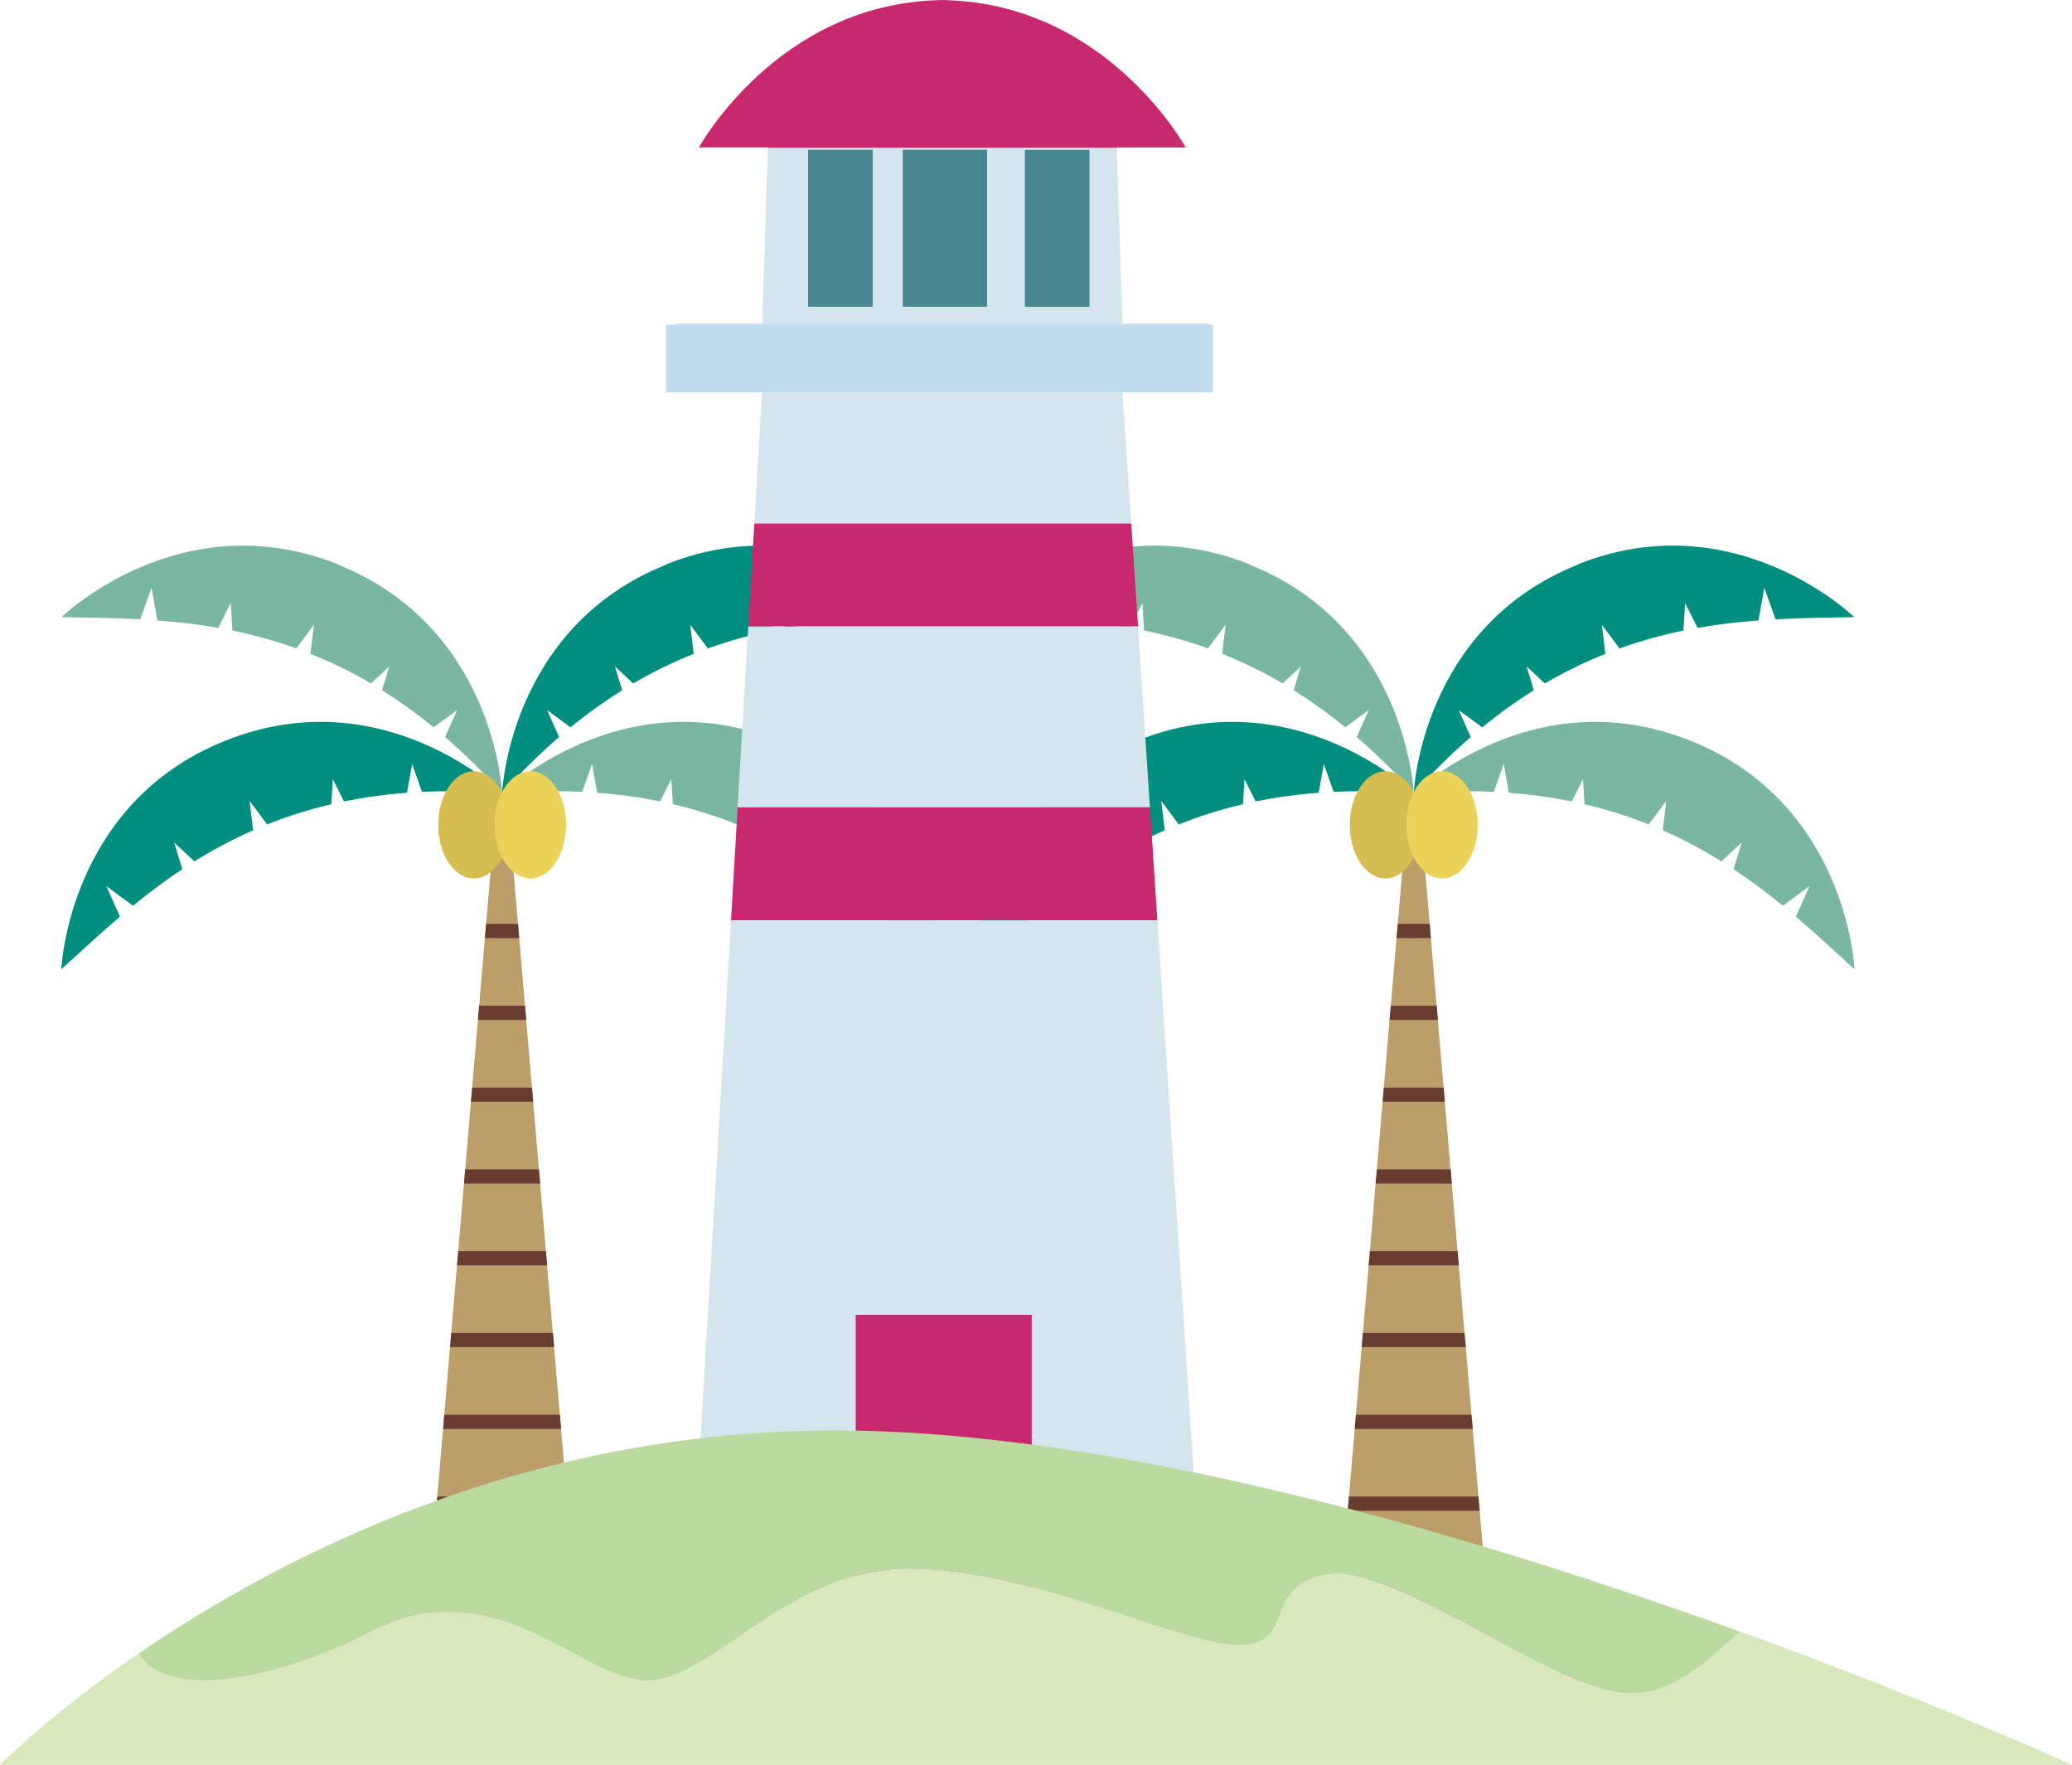
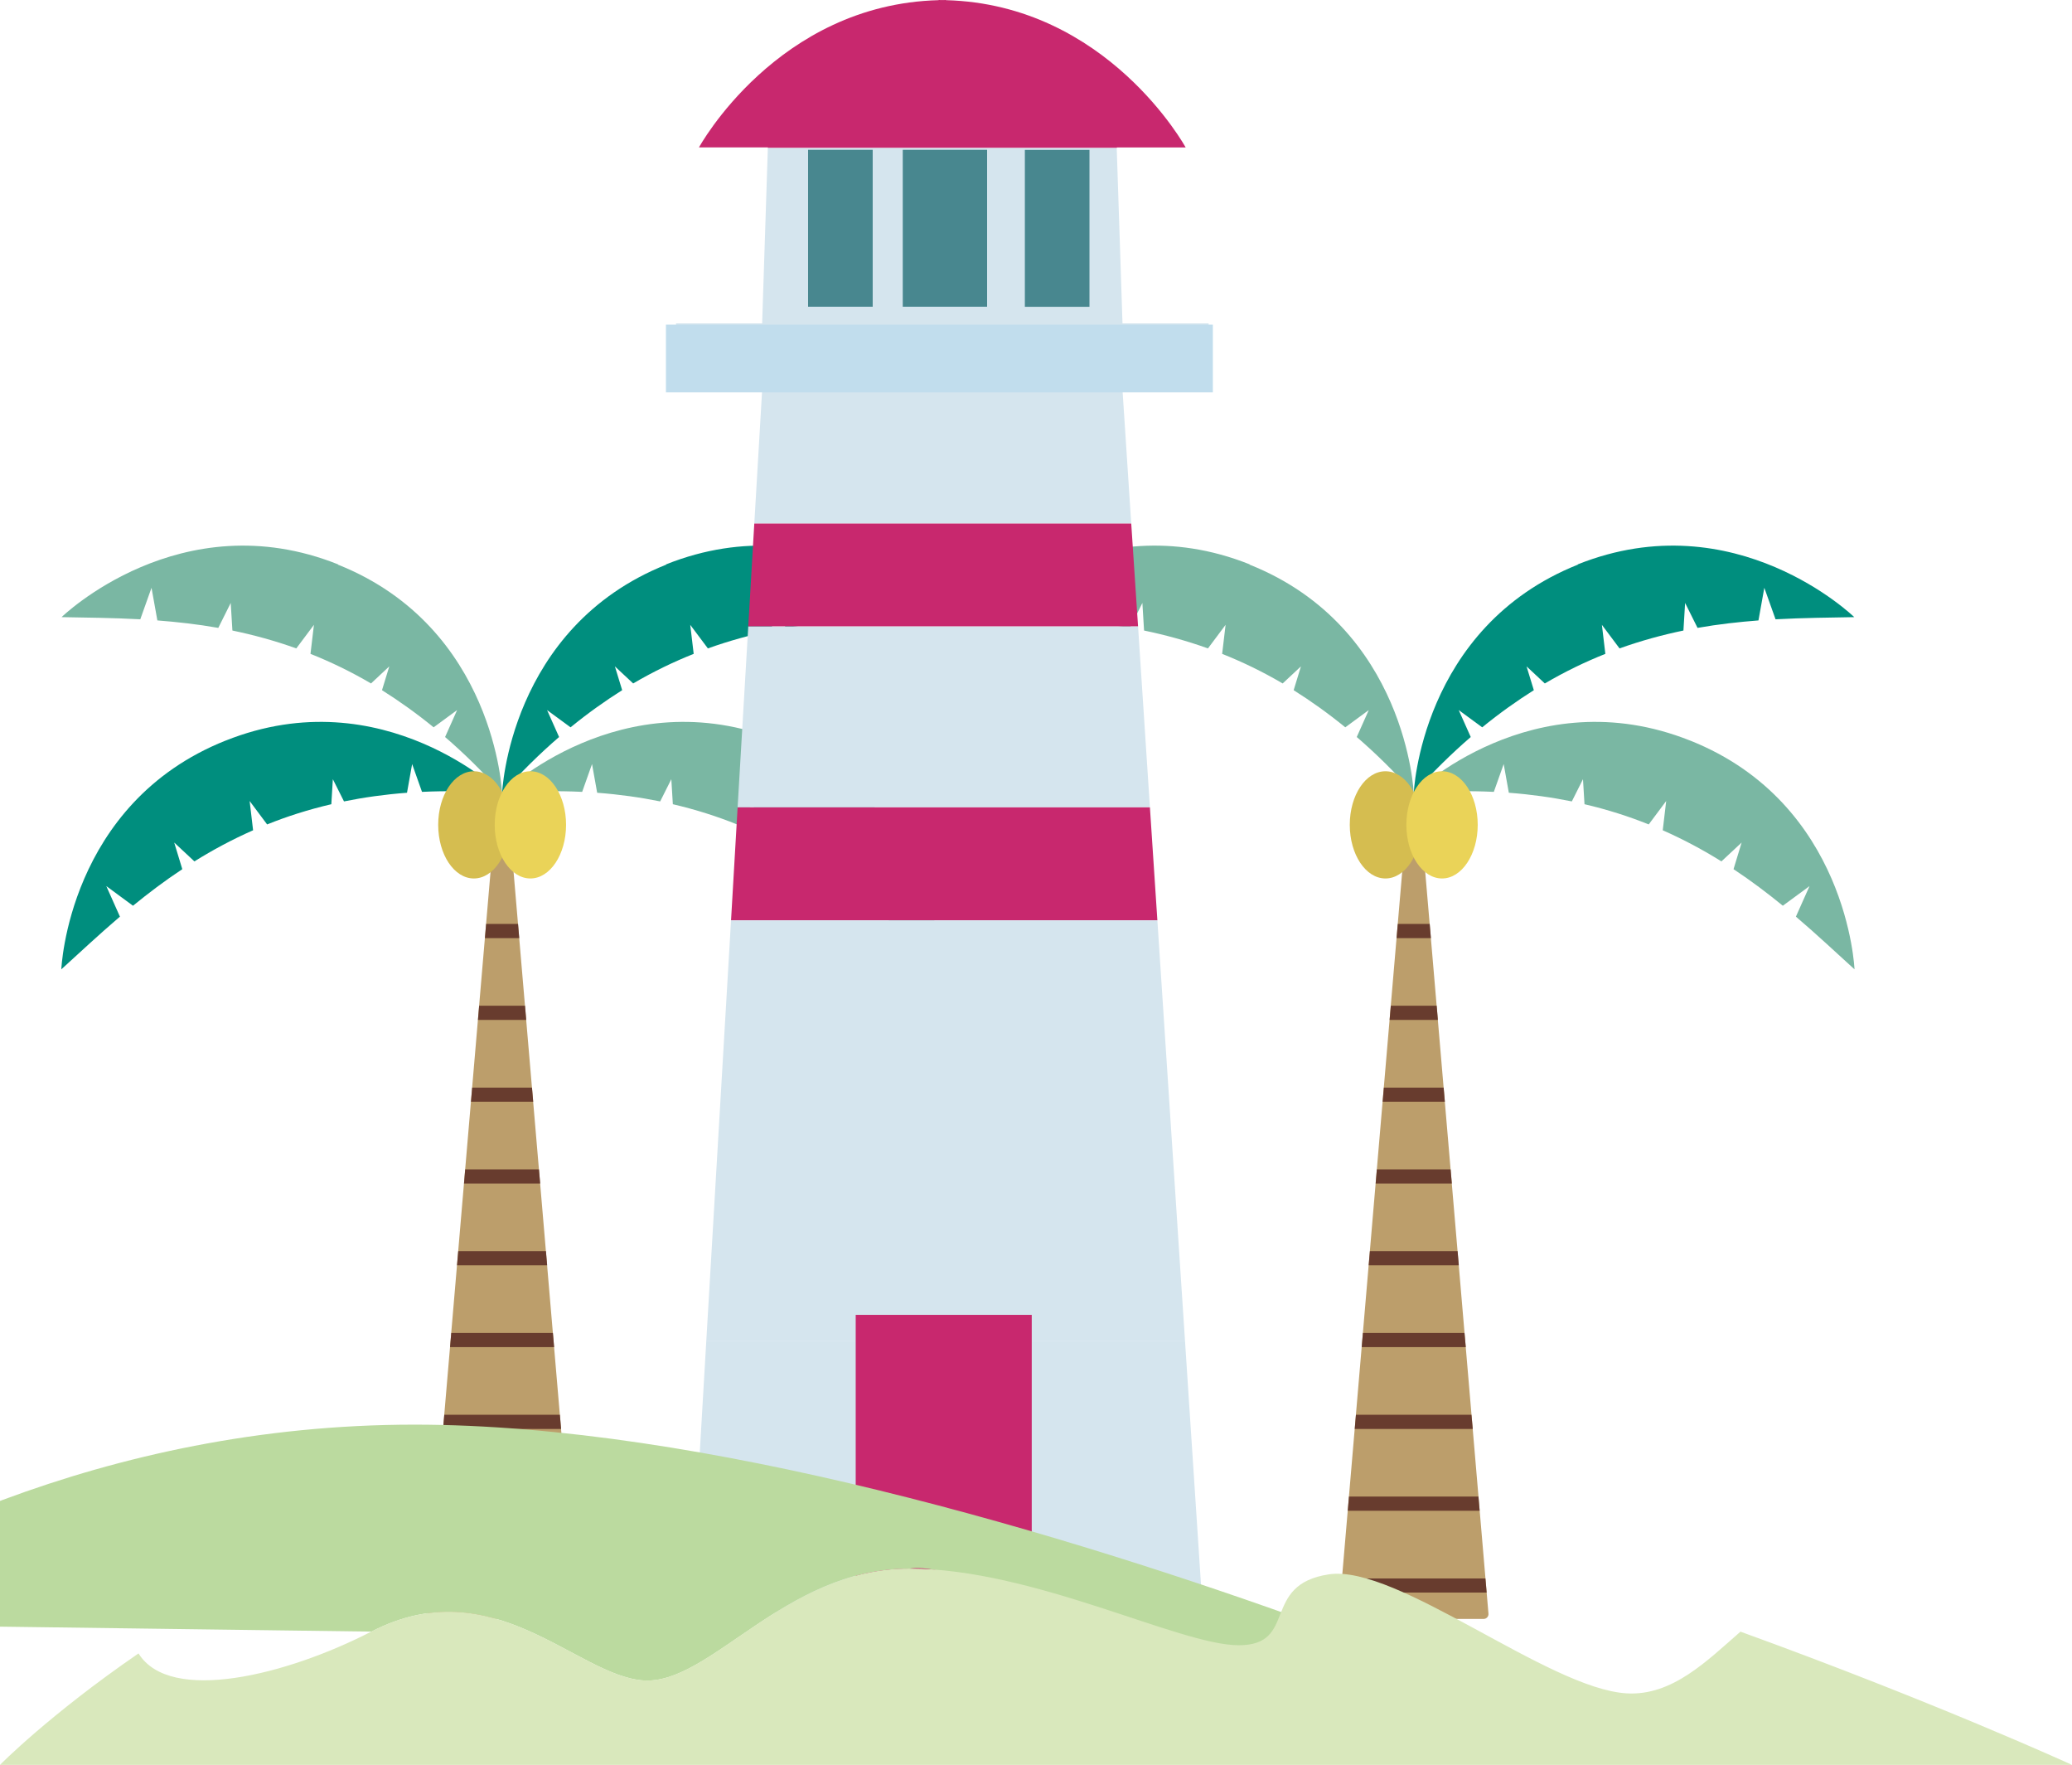
<svg xmlns="http://www.w3.org/2000/svg" id="_イヤー_2" data-name="レイヤー 2" viewBox="0 0 258.46 220.1">
  <defs>
    <style>
      .cls-1 {
        fill: #008e7e;
      }

      .cls-2 {
        fill: #683c2e;
      }

      .cls-3 {
        fill: #ead358;
      }

      .cls-4 {
        fill: #c1dded;
      }

      .cls-5 {
        fill: #bbda9f;
      }

      .cls-6 {
        fill: #bc9e6b;
      }

      .cls-7 {
        fill: #c8286e;
      }

      .cls-8 {
        fill: #d5bd50;
      }

      .cls-9 {
        fill: #d9e8bc;
      }

      .cls-10 {
        fill: #d5e5ee;
      }

      .cls-11 {
        fill: #48878f;
      }

      .cls-12 {
        fill: #7ab7a3;
      }
    </style>
  </defs>
  <g id="_イヤー_1-2" data-name="レイヤー 1">
    <g>
      <g>
        <g>
          <g>
            <path class="cls-6" d="M63.38,100.73l8.57,100.5c.03,.36-.25,.66-.61,.66h-17.43c-.36,0-.64-.31-.61-.66l8.57-100.5c.08-.92,1.43-.92,1.5,0Z" />
            <polygon class="cls-2" points="53.68 196.84 71.58 196.84 71.73 198.6 53.53 198.6 53.68 196.84" />
            <polygon class="cls-2" points="54.55 186.63 70.71 186.63 70.86 188.4 54.4 188.4 54.55 186.63" />
            <polygon class="cls-2" points="55.42 176.43 69.84 176.43 69.99 178.2 55.27 178.2 55.42 176.43" />
            <polygon class="cls-2" points="56.29 166.23 68.97 166.23 69.12 167.99 56.14 167.99 56.29 166.23" />
            <polygon class="cls-2" points="57.16 156.03 68.1 156.03 68.25 157.79 57.01 157.79 57.16 156.03" />
            <polygon class="cls-2" points="58.03 145.83 67.23 145.83 67.38 147.59 57.88 147.59 58.03 145.83" />
            <polygon class="cls-2" points="58.9 135.63 66.36 135.63 66.51 137.39 58.75 137.39 58.9 135.63" />
            <polygon class="cls-2" points="59.77 125.42 65.49 125.42 65.64 127.19 59.62 127.19 59.77 125.42" />
            <polygon class="cls-2" points="60.64 115.22 64.62 115.22 64.77 116.99 60.49 116.99 60.64 115.22" />
            <polygon class="cls-2" points="61.51 105.02 63.75 105.02 63.9 106.78 61.36 106.78 61.51 105.02" />
          </g>
          <path class="cls-1" d="M83.11,70.41c-19.66,7.85-20.48,28.52-20.48,28.52,2.37-2.65,4.74-4.98,7.11-7.02l-1.5-3.36,2.93,2.15c2.16-1.76,4.31-3.29,6.44-4.63l-.91-2.97,2.28,2.13c2.54-1.49,5.06-2.7,7.55-3.69l-.43-3.62,2.2,2.94c2.71-.97,5.37-1.69,7.97-2.23l.21-3.44,1.55,3.11c2.61-.46,5.15-.74,7.6-.93l.73-4.07,1.4,3.93c3.47-.19,6.76-.21,9.82-.27,0,0-14.83-14.43-34.49-6.58Z" />
          <path class="cls-1" d="M28.14,92.36c19.66-7.85,34.49,6.58,34.49,6.58-3.54-.29-6.86-.34-9.99-.19l-1.23-3.47-.64,3.58c-2.78,.21-5.39,.58-7.86,1.08l-1.39-2.77-.19,3.12c-2.87,.67-5.53,1.52-8.01,2.52l-2.18-2.92,.43,3.65c-2.63,1.16-5.06,2.47-7.32,3.88l-2.52-2.35,1.01,3.32c-2.21,1.46-4.24,3-6.15,4.56l-3.33-2.45,1.7,3.81c-2.64,2.25-5.04,4.51-7.31,6.57,0,0,.82-20.68,20.48-28.52Z" />
          <path class="cls-12" d="M42.15,70.41c19.66,7.85,20.48,28.52,20.48,28.52-2.37-2.65-4.74-4.98-7.11-7.02l1.5-3.36-2.93,2.15c-2.16-1.76-4.31-3.29-6.44-4.63l.91-2.97-2.28,2.13c-2.54-1.49-5.06-2.7-7.55-3.69l.43-3.62-2.2,2.94c-2.71-.97-5.37-1.69-7.97-2.23l-.21-3.44-1.55,3.11c-2.61-.46-5.15-.74-7.6-.93l-.73-4.07-1.4,3.93c-3.47-.19-6.76-.21-9.82-.27,0,0,14.83-14.43,34.49-6.58Z" />
          <path class="cls-12" d="M97.12,92.36c-19.66-7.85-34.49,6.58-34.49,6.58,3.54-.29,6.86-.34,9.99-.19l1.23-3.47,.64,3.58c2.78,.21,5.39,.58,7.86,1.08l1.39-2.77,.19,3.12c2.87,.67,5.53,1.52,8.01,2.52l2.18-2.92-.43,3.65c2.63,1.16,5.06,2.47,7.32,3.88l2.52-2.35-1.01,3.32c2.21,1.46,4.24,3,6.15,4.56l3.33-2.45-1.7,3.81c2.64,2.25,5.04,4.51,7.31,6.57,0,0-.82-20.68-20.48-28.52Z" />
        </g>
        <g>
          <path class="cls-8" d="M63.56,102.86c0,3.69-1.99,6.69-4.45,6.69s-4.45-2.99-4.45-6.69,1.99-6.68,4.45-6.68,4.45,2.99,4.45,6.68Z" />
          <path class="cls-3" d="M70.61,102.86c0,3.69-1.99,6.69-4.45,6.69s-4.45-2.99-4.45-6.69,1.99-6.68,4.45-6.68,4.45,2.99,4.45,6.68Z" />
        </g>
      </g>
      <g>
        <g>
          <g>
            <path class="cls-6" d="M177.1,100.73l8.57,100.5c.03,.36-.25,.66-.61,.66h-17.43c-.36,0-.64-.31-.61-.66l8.57-100.5c.08-.92,1.43-.92,1.5,0Z" />
            <polygon class="cls-2" points="167.4 196.84 185.29 196.84 185.44 198.6 167.25 198.6 167.4 196.84" />
            <polygon class="cls-2" points="168.27 186.63 184.42 186.63 184.57 188.4 168.12 188.4 168.27 186.63" />
            <polygon class="cls-2" points="169.14 176.43 183.55 176.43 183.71 178.2 168.99 178.2 169.14 176.43" />
            <polygon class="cls-2" points="170.01 166.23 182.68 166.23 182.84 167.99 169.86 167.99 170.01 166.23" />
            <polygon class="cls-2" points="170.88 156.03 181.82 156.03 181.97 157.79 170.73 157.79 170.88 156.03" />
            <polygon class="cls-2" points="171.75 145.83 180.95 145.83 181.1 147.59 171.6 147.59 171.75 145.83" />
            <polygon class="cls-2" points="172.62 135.63 180.08 135.63 180.23 137.39 172.47 137.39 172.62 135.63" />
            <polygon class="cls-2" points="173.49 125.42 179.21 125.42 179.36 127.19 173.34 127.19 173.49 125.42" />
            <polygon class="cls-2" points="174.36 115.22 178.34 115.22 178.49 116.99 174.21 116.99 174.36 115.22" />
            <polygon class="cls-2" points="175.23 105.02 177.47 105.02 177.62 106.78 175.08 106.78 175.23 105.02" />
          </g>
          <path class="cls-1" d="M196.83,70.41c-19.66,7.85-20.48,28.52-20.48,28.52,2.37-2.65,4.74-4.98,7.11-7.02l-1.5-3.36,2.93,2.15c2.16-1.76,4.31-3.29,6.44-4.63l-.91-2.97,2.28,2.13c2.54-1.49,5.06-2.7,7.55-3.69l-.43-3.62,2.2,2.94c2.71-.97,5.37-1.69,7.97-2.23l.21-3.44,1.55,3.11c2.61-.46,5.15-.74,7.6-.93l.73-4.07,1.4,3.93c3.47-.19,6.76-.21,9.82-.27,0,0-14.83-14.43-34.49-6.58Z" />
-           <path class="cls-1" d="M141.86,92.36c19.66-7.85,34.49,6.58,34.49,6.58-3.54-.29-6.86-.34-9.99-.19l-1.23-3.47-.64,3.58c-2.78,.21-5.39,.58-7.86,1.08l-1.39-2.77-.19,3.12c-2.87,.67-5.53,1.52-8.01,2.52l-2.18-2.92,.43,3.65c-2.63,1.16-5.06,2.47-7.32,3.88l-2.52-2.35,1.01,3.32c-2.21,1.46-4.24,3-6.15,4.56l-3.33-2.45,1.7,3.81c-2.64,2.25-5.04,4.51-7.31,6.57,0,0,.82-20.68,20.48-28.52Z" />
          <path class="cls-12" d="M155.87,70.41c19.66,7.85,20.48,28.52,20.48,28.52-2.37-2.65-4.74-4.98-7.11-7.02l1.5-3.36-2.93,2.15c-2.16-1.76-4.31-3.29-6.44-4.63l.91-2.97-2.28,2.13c-2.54-1.49-5.06-2.7-7.55-3.69l.43-3.62-2.2,2.94c-2.71-.97-5.37-1.69-7.97-2.23l-.21-3.44-1.55,3.11c-2.61-.46-5.15-.74-7.6-.93l-.73-4.07-1.4,3.93c-3.47-.19-6.76-.21-9.82-.27,0,0,14.83-14.43,34.49-6.58Z" />
          <path class="cls-12" d="M210.84,92.36c-19.66-7.85-34.49,6.58-34.49,6.58,3.54-.29,6.86-.34,9.99-.19l1.23-3.47,.64,3.58c2.78,.21,5.39,.58,7.86,1.08l1.39-2.77,.19,3.12c2.87,.67,5.53,1.52,8.01,2.52l2.18-2.92-.43,3.65c2.63,1.16,5.06,2.47,7.32,3.88l2.52-2.35-1.01,3.32c2.21,1.46,4.24,3,6.15,4.56l3.33-2.45-1.7,3.81c2.64,2.25,5.04,4.51,7.31,6.57,0,0-.82-20.68-20.48-28.52Z" />
        </g>
        <g>
          <path class="cls-8" d="M177.27,102.86c0,3.69-1.99,6.69-4.45,6.69s-4.45-2.99-4.45-6.69,1.99-6.68,4.45-6.68,4.45,2.99,4.45,6.68Z" />
          <path class="cls-3" d="M184.33,102.86c0,3.69-1.99,6.69-4.45,6.69s-4.45-2.99-4.45-6.69,1.99-6.68,4.45-6.68,4.45,2.99,4.45,6.68Z" />
        </g>
      </g>
      <g>
        <path class="cls-7" d="M139.3,18.39h8.6S138.15,.55,117.99,.02v-.02c-.15,0-.3,.01-.45,.01-.15,0-.3-.01-.45-.01V.02c-20.16,.52-29.9,18.36-29.9,18.36h8.6v.07h43.52v-.07Z" />
        <polygon class="cls-10" points="139.3 18.46 95.78 18.46 95.07 40.33 84.33 40.33 84.33 48.64 95.07 48.64 94.09 65.29 141.11 65.29 140.02 48.64 150.76 48.64 150.76 40.33 140.02 40.33 139.3 18.46" />
        <polygon class="cls-10" points="116.74 201.07 118.35 201.07 150.04 201.07 147.82 167.26 88.1 167.26 86.12 201.07 116.74 201.07" />
        <polygon class="cls-10" points="93.34 78.1 92.01 100.68 143.44 100.68 141.96 78.1 93.34 78.1" />
        <polygon class="cls-7" points="141.11 65.29 94.09 65.29 93.34 78.1 141.96 78.1 141.11 65.29" />
        <polygon class="cls-7" points="91.19 114.77 144.37 114.77 143.44 100.68 92.01 100.68 91.19 114.77" />
        <polygon class="cls-10" points="144.37 114.77 91.19 114.77 88.1 167.26 147.82 167.26 144.37 114.77" />
        <rect class="cls-7" x="106.74" y="163.97" width="21.96" height="37.1" />
        <rect class="cls-11" x="100.8" y="18.68" width="8.06" height="19.57" />
        <rect class="cls-11" x="112.61" y="18.68" width="10.52" height="19.57" />
        <rect class="cls-11" x="127.84" y="18.68" width="8.06" height="19.57" transform="translate(263.74 56.94) rotate(180)" />
        <rect class="cls-4" x="83.07" y="40.48" width="68.22" height="8.45" />
      </g>
      <g>
-         <path class="cls-5" d="M46.33,203.47c15.22-7.85,25.55,5.48,33.89,6.09,8.34,.61,17.58-13.94,33.16-13.94s33.71,9.56,41.14,9.56,2.72-7.56,11.24-8.84c8.52-1.28,27.37,14.27,37.15,14.84,5.71,.33,10.07-4.11,14.18-7.68-32.11-11.64-77.06-25.12-113-25.12-38.79,0-69.13,15.7-86.81,27.84,3.92,6.34,18.52,2.69,29.05-2.73Z" />
+         <path class="cls-5" d="M46.33,203.47c15.22-7.85,25.55,5.48,33.89,6.09,8.34,.61,17.58-13.94,33.16-13.94c8.52-1.28,27.37,14.27,37.15,14.84,5.71,.33,10.07-4.11,14.18-7.68-32.11-11.64-77.06-25.12-113-25.12-38.79,0-69.13,15.7-86.81,27.84,3.92,6.34,18.52,2.69,29.05-2.73Z" />
        <path class="cls-9" d="M217.09,203.49c-4.11,3.57-8.47,8.02-14.18,7.68-9.79-.57-28.63-16.12-37.15-14.84-8.52,1.28-3.81,8.84-11.24,8.84s-25.55-9.56-41.14-9.56-24.83,14.55-33.16,13.94c-8.34-.61-18.67-13.94-33.89-6.09-10.53,5.43-25.13,9.07-29.05,2.73-11.15,7.66-17.28,13.9-17.28,13.9H258.46s-16.98-7.78-41.37-16.62Z" />
      </g>
    </g>
  </g>
</svg>